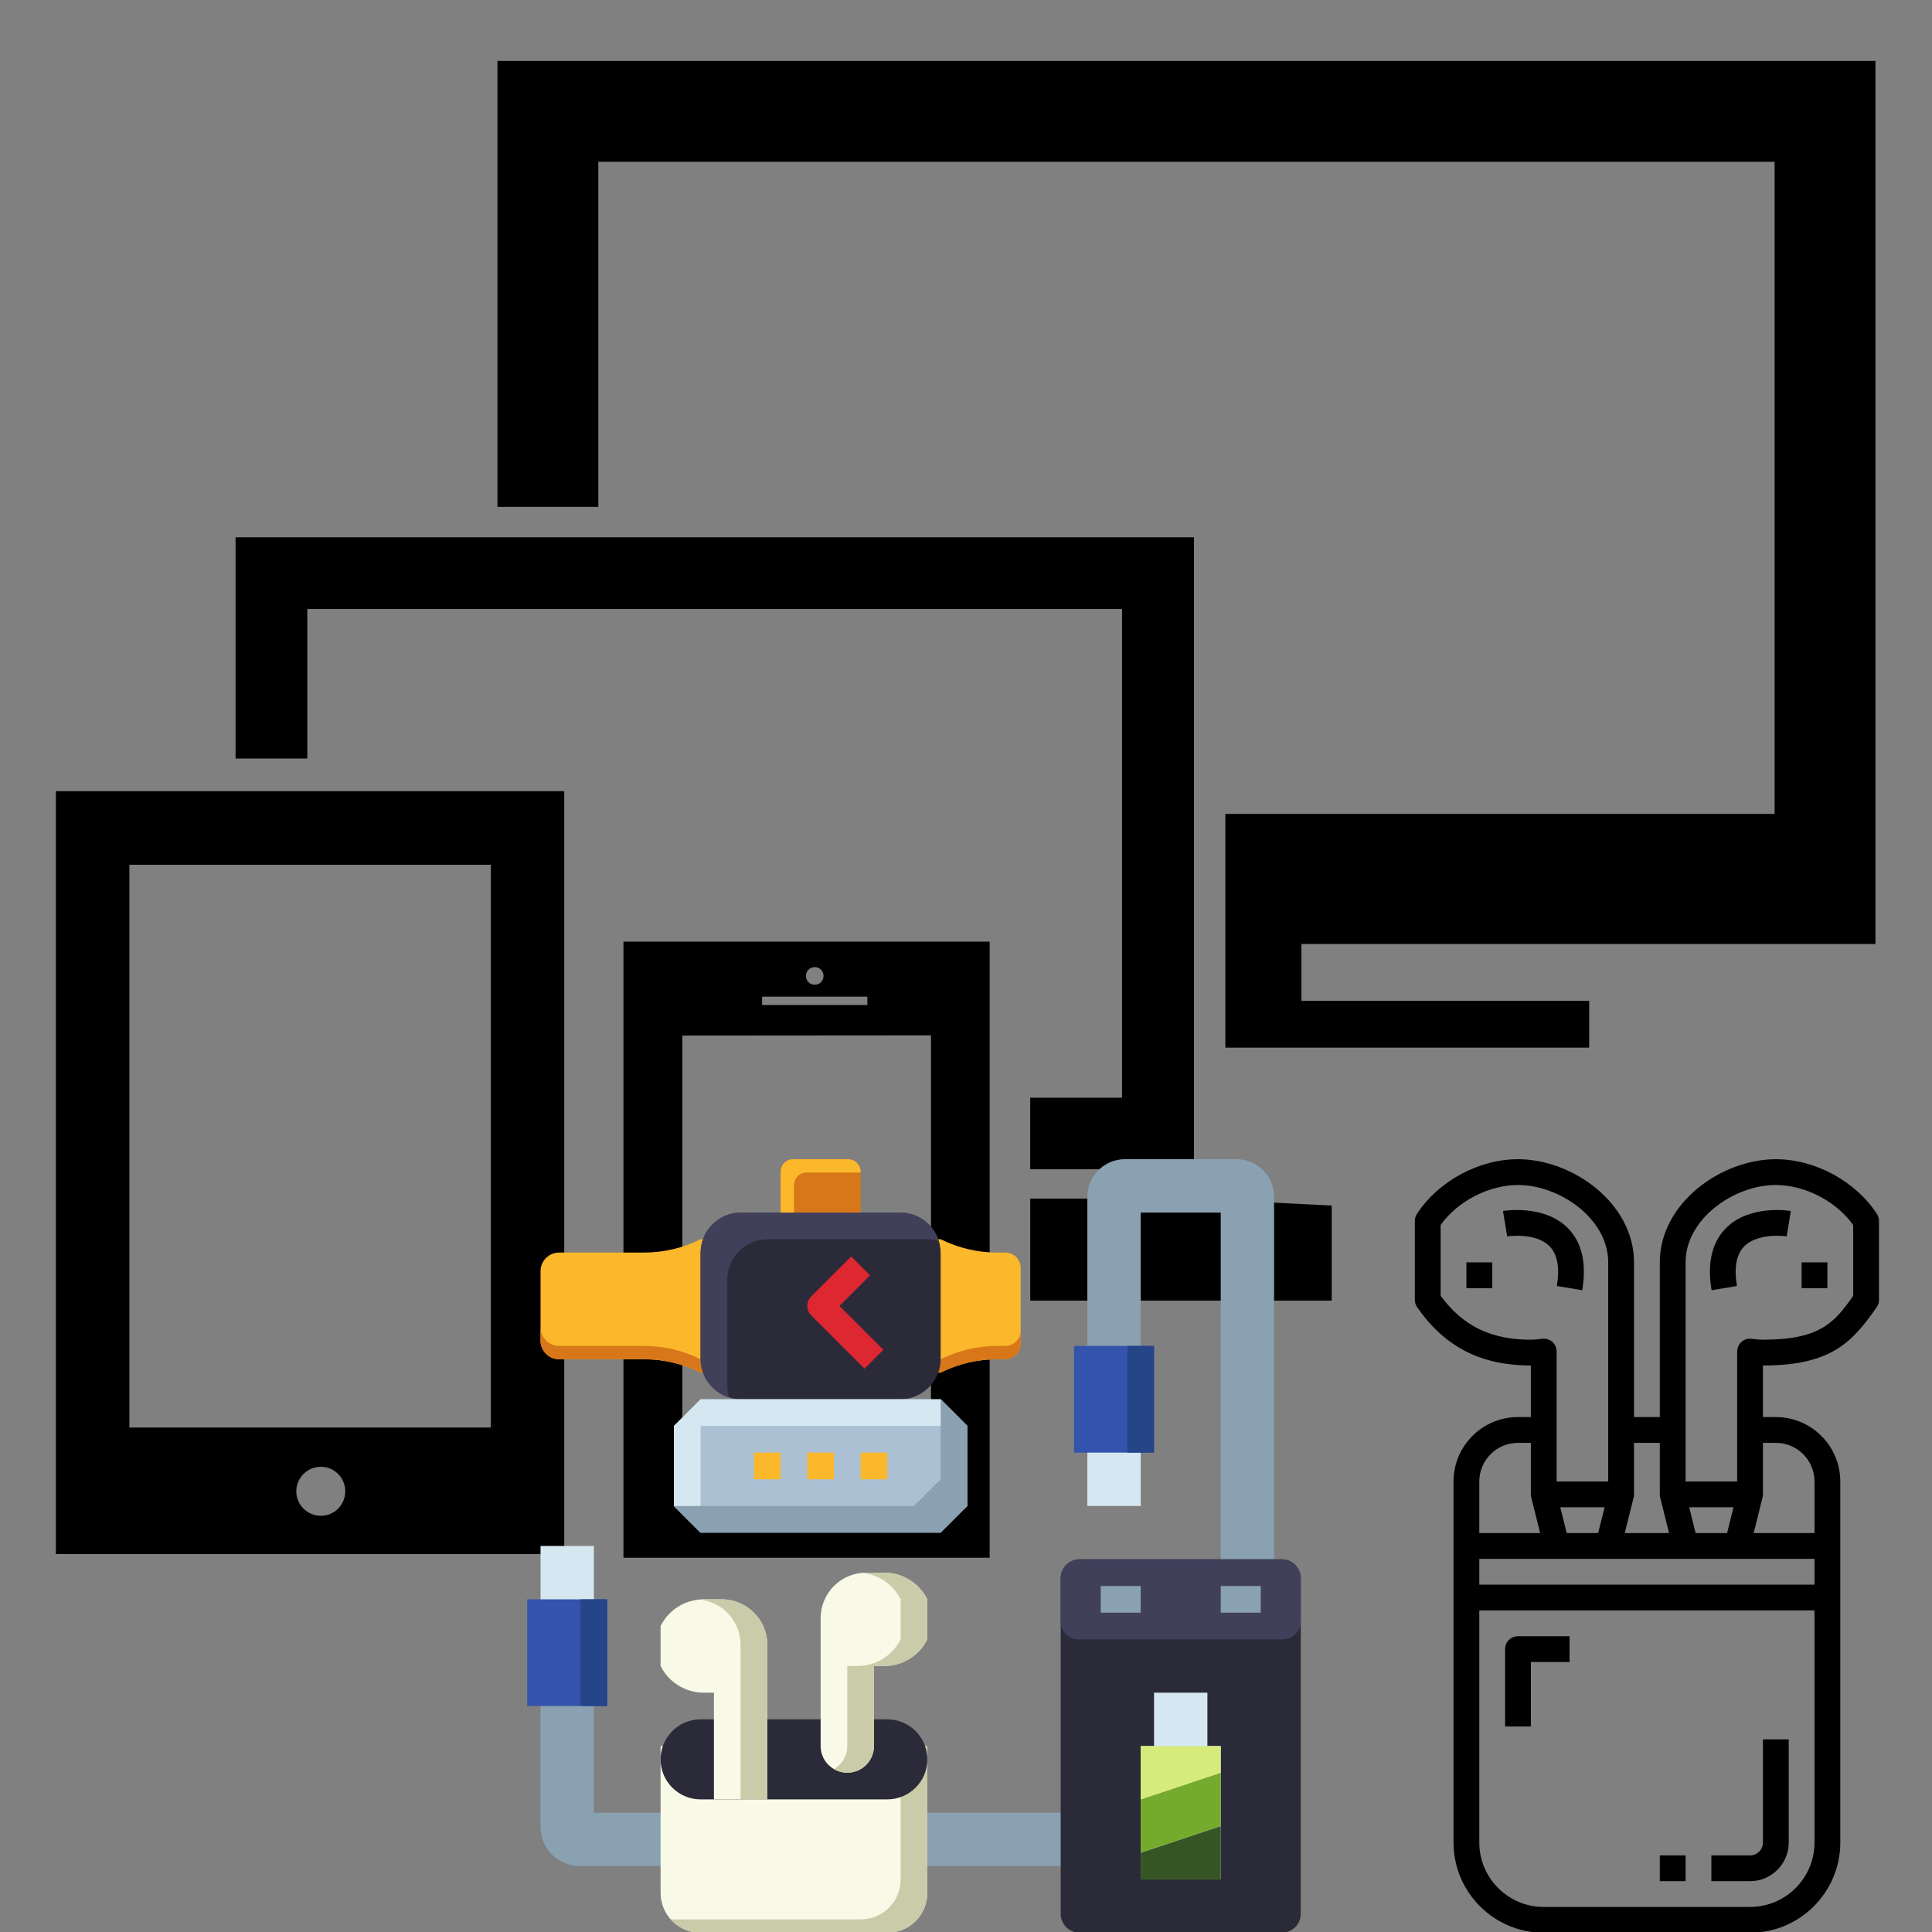
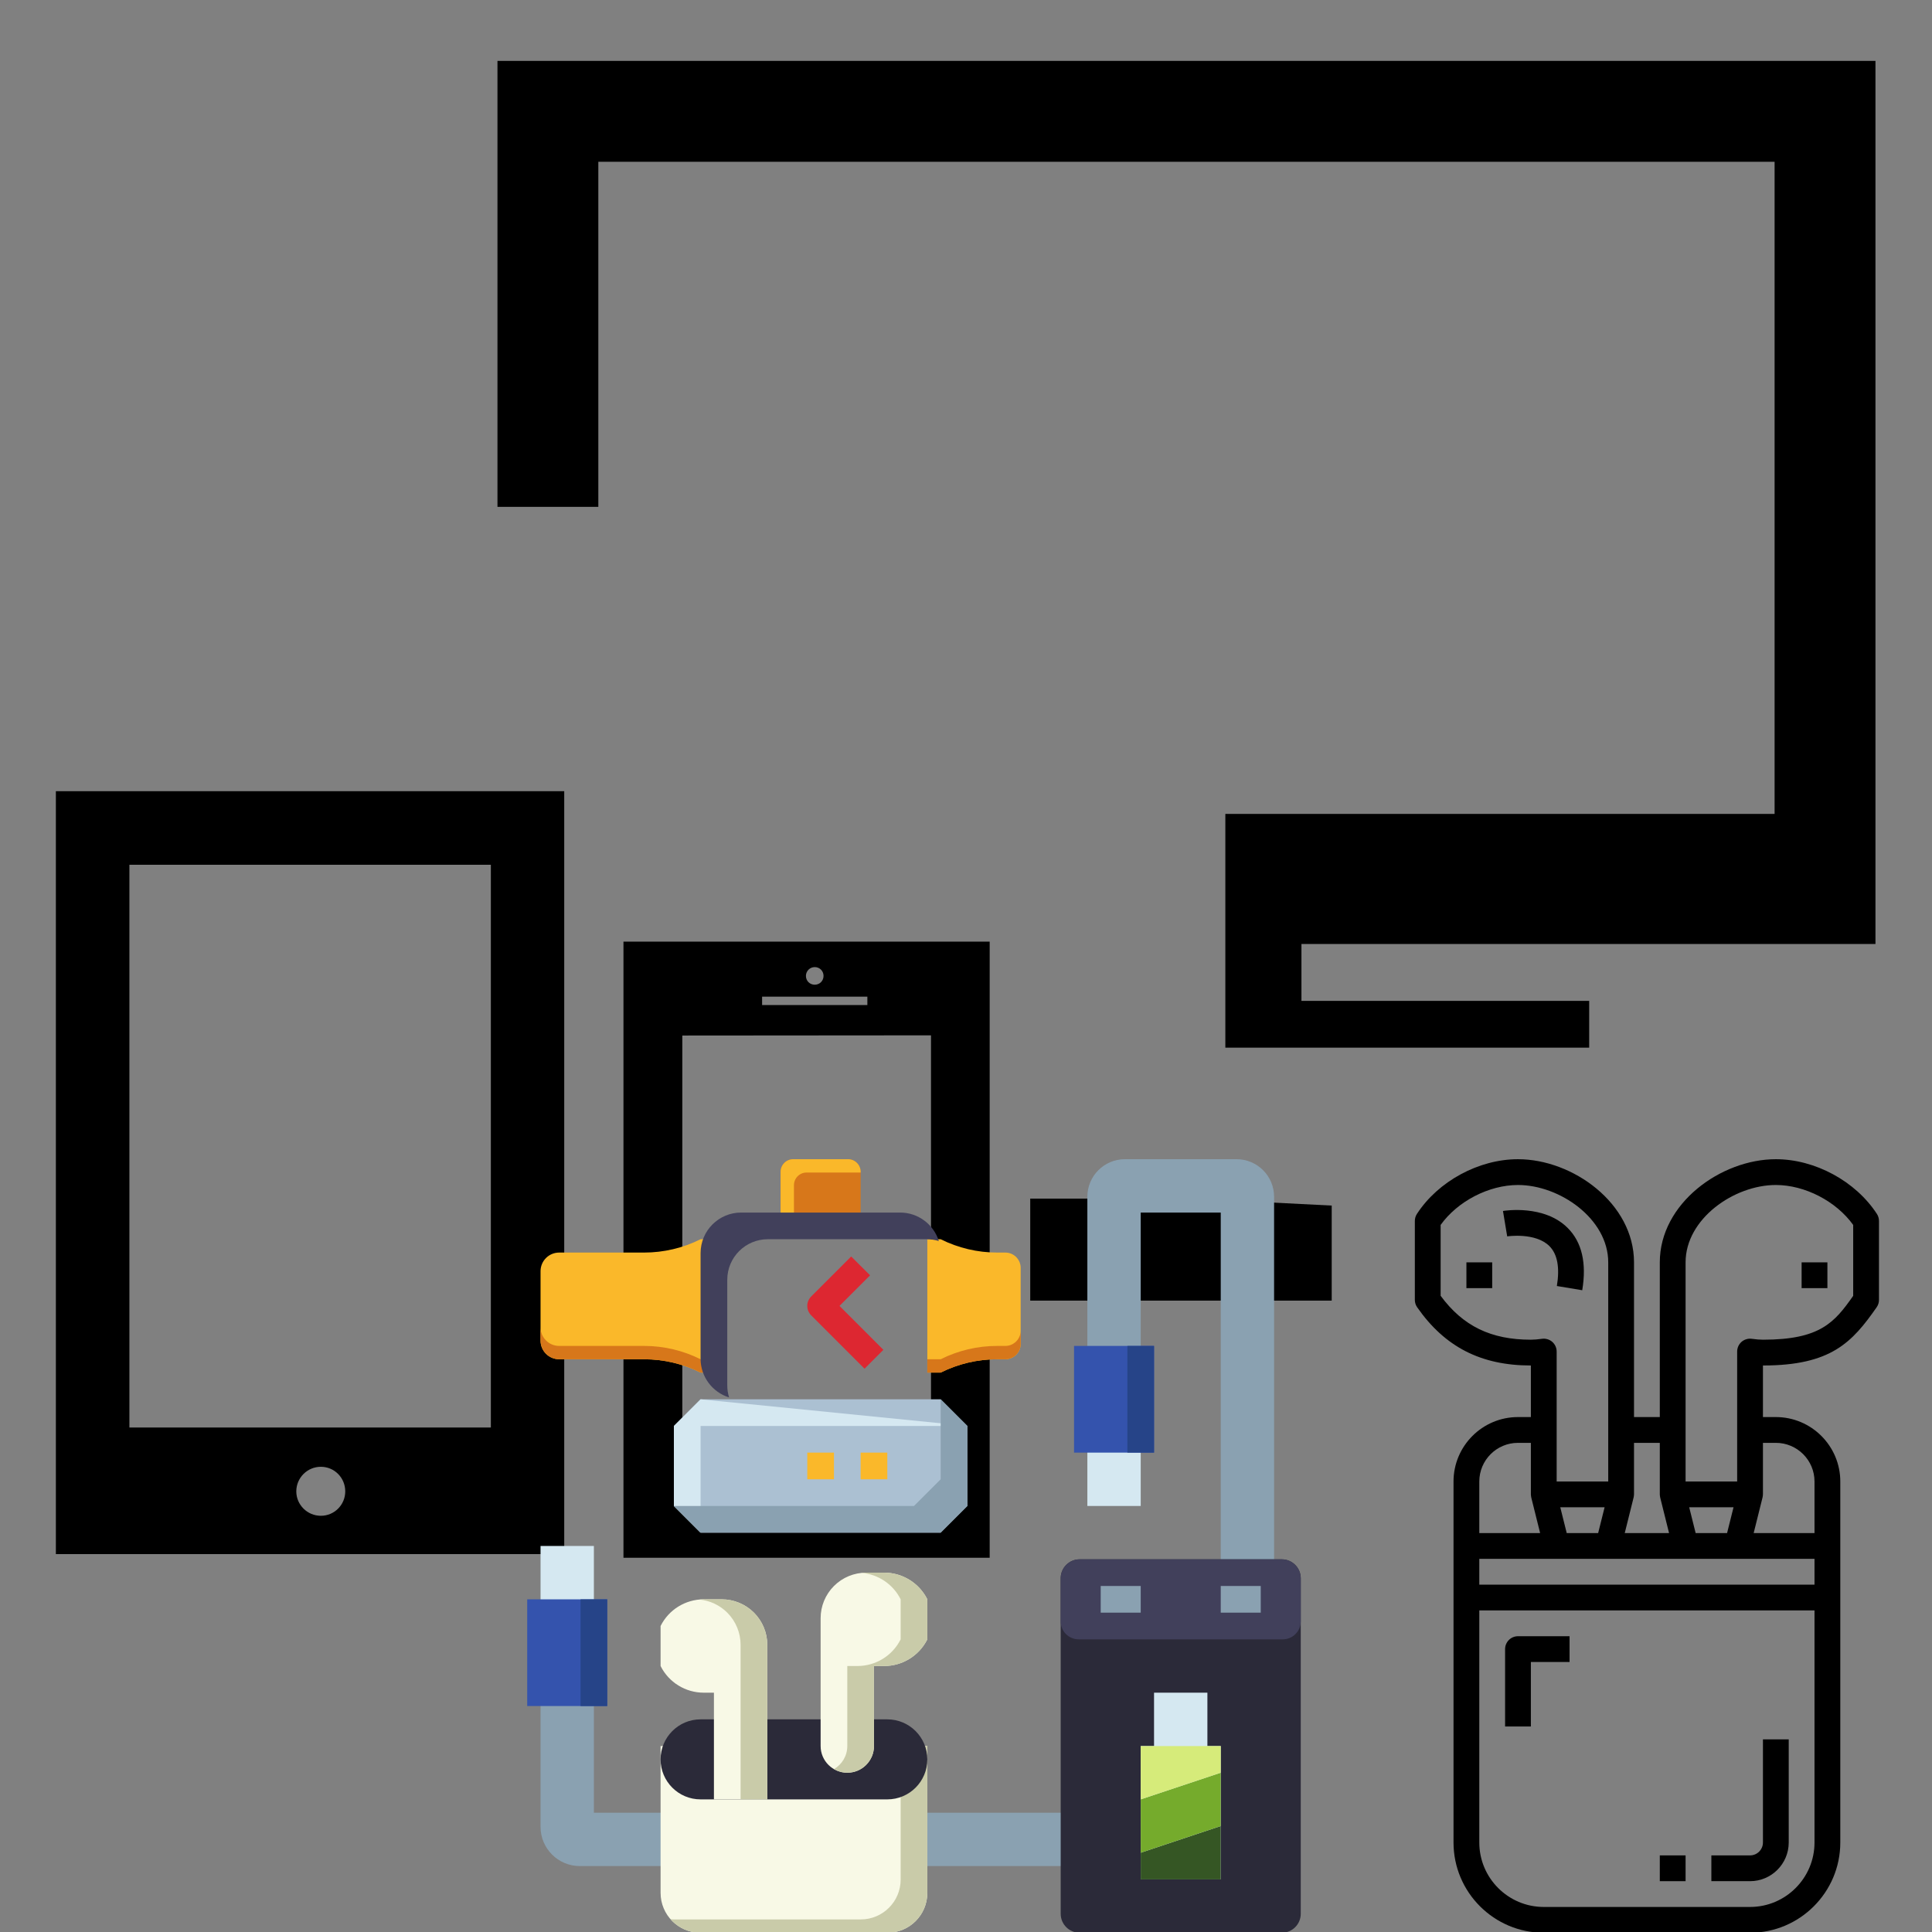
<svg xmlns="http://www.w3.org/2000/svg" width="384pt" viewBox="0 0 384 384" height="384pt" preserveAspectRatio="xMidYMid meet">
  <rect x="0" y="0" width="384" height="384" fill="#808080" stroke="none" />
  <defs>
    <clipPath xml:id="clip1" id="clip1">
      <path d="M 98 12.105 L 373 12.105 L 373 209 L 98 209 Z M 98 12.105 " />
    </clipPath>
    <clipPath xml:id="clip2" id="clip2">
      <path d="M 123 187 L 197 187 L 197 309.621 L 123 309.621 Z M 123 187 " />
    </clipPath>
    <clipPath xml:id="clip3" id="clip3">
      <path d="M 281.211 230.398 L 373.461 230.398 L 373.461 384 L 281.211 384 Z M 281.211 230.398 " />
    </clipPath>
    <clipPath xml:id="clip4" id="clip4">
      <path d="M 216 230.398 L 254 230.398 L 254 313 L 216 313 Z M 216 230.398 " />
    </clipPath>
    <clipPath xml:id="clip5" id="clip5">
      <path d="M 210 309 L 258.535 309 L 258.535 384 L 210 384 Z M 210 309 " />
    </clipPath>
    <clipPath xml:id="clip6" id="clip6">
      <path d="M 210 309 L 258.535 309 L 258.535 326 L 210 326 Z M 210 309 " />
    </clipPath>
    <clipPath xml:id="clip7" id="clip7">
      <path d="M 104.785 317 L 121 317 L 121 340 L 104.785 340 Z M 104.785 317 " />
    </clipPath>
    <clipPath xml:id="clip8" id="clip8">
      <path d="M 155 230.398 L 172 230.398 L 172 244 L 155 244 Z M 155 230.398 " />
    </clipPath>
  </defs>
  <g xml:id="surface1" id="surface1">
    <g clip-rule="nonzero" clip-path="url(#clip1)">
      <path style=" stroke:none;fill-rule:nonzero;fill:rgb(0%,0%,0%);fill-opacity:1;" d="M 372.762 187.625 L 372.762 12.105 L 98.875 12.105 L 98.875 100.738 L 118.922 100.738 L 118.922 32.156 L 352.715 32.156 L 352.715 161.773 L 243.547 161.773 L 243.547 208.227 L 315.863 208.227 L 315.863 198.93 L 258.672 198.93 L 258.672 187.625 Z M 372.762 187.625 " />
    </g>
    <path style=" stroke:none;fill-rule:nonzero;fill:rgb(0%,0%,0%);fill-opacity:1;" d="M 11.105 308.891 L 112.145 308.891 L 112.145 157.254 L 11.105 157.254 Z M 63.773 301.273 C 61.078 301.273 58.891 299.086 58.891 296.422 C 58.891 293.727 61.078 291.535 63.773 291.535 C 66.473 291.535 68.621 293.727 68.621 296.422 C 68.621 299.086 66.473 301.273 63.773 301.273 Z M 25.719 171.875 L 97.562 171.875 L 97.562 283.734 L 25.719 283.734 Z M 25.719 171.875 " />
    <path style=" stroke:none;fill-rule:nonzero;fill:rgb(0%,0%,0%);fill-opacity:1;" d="M 204.766 238.23 L 204.766 258.504 L 264.688 258.504 L 264.688 239.617 L 237.277 238.23 Z M 204.766 238.23 " />
    <g clip-rule="nonzero" clip-path="url(#clip2)">
      <path style=" stroke:none;fill-rule:nonzero;fill:rgb(0%,0%,0%);fill-opacity:1;" d="M 123.918 309.621 L 196.707 309.621 L 196.707 187.152 L 123.918 187.152 Z M 161.242 304.297 C 158.91 304.297 157.051 302.438 157.051 300.105 C 157.051 297.809 158.91 295.914 161.242 295.914 C 163.574 295.914 165.434 297.809 165.434 300.105 C 165.434 302.438 163.539 304.297 161.242 304.297 Z M 161.934 192.219 C 162.918 192.219 163.684 192.984 163.684 193.969 C 163.684 194.953 162.918 195.719 161.934 195.719 C 160.949 195.719 160.184 194.953 160.184 193.969 C 160.184 193.02 160.949 192.219 161.934 192.219 Z M 151.473 198.09 L 172.395 198.09 L 172.395 199.766 L 151.473 199.766 Z M 135.617 205.82 L 185.043 205.781 L 185.043 289.895 C 166.125 290.004 144.984 290.078 135.617 290.004 Z M 135.617 205.82 " />
    </g>
-     <path style=" stroke:none;fill-rule:nonzero;fill:rgb(0%,0%,0%);fill-opacity:1;" d="M 61.078 121.047 L 223.023 121.047 L 223.023 218.18 L 204.766 218.18 L 204.766 232.398 L 237.312 232.398 L 237.312 106.793 L 46.824 106.793 L 46.824 150.762 L 61.078 150.762 Z M 61.078 121.047 " />
    <path style=" stroke:none;fill-rule:nonzero;fill:rgb(0%,0%,0%);fill-opacity:1;" d="M 307.965 247.68 C 309.547 249.27 310.047 251.934 309.438 255.605 L 314.48 256.445 C 315.383 251.051 314.414 246.879 311.59 244.066 C 306.914 239.379 299.059 240.633 298.727 240.691 L 299.566 245.738 C 299.617 245.738 305.172 244.895 307.965 247.68 " />
    <path style=" stroke:none;fill-rule:nonzero;fill:rgb(0%,0%,0%);fill-opacity:1;" d="M 296.586 250.902 L 291.461 250.902 L 291.461 256.027 L 296.586 256.027 L 296.586 250.902 " />
    <g clip-rule="nonzero" clip-path="url(#clip3)">
      <path style=" stroke:none;fill-rule:nonzero;fill:rgb(0%,0%,0%);fill-opacity:1;" d="M 286.336 243.465 C 289.707 238.762 295.914 235.527 301.711 235.527 C 310.008 235.527 319.648 242.242 319.648 250.902 L 319.648 294.461 L 309.398 294.461 L 309.398 268.637 C 309.398 267.887 309.078 267.188 308.516 266.695 C 307.957 266.215 307.215 265.996 306.473 266.098 C 305.625 266.215 304.922 266.277 304.273 266.277 C 296.344 266.277 290.777 263.574 286.336 257.547 Z M 324.691 297.645 C 324.723 297.555 324.773 297.145 324.773 297.023 L 324.773 286.777 L 329.898 286.777 L 329.898 297.023 C 329.898 297.145 329.949 297.555 329.977 297.645 L 331.738 304.711 L 322.93 304.711 Z M 310.117 299.586 L 318.926 299.586 L 317.645 304.711 L 311.398 304.711 Z M 360.648 309.836 L 360.648 314.961 L 294.023 314.961 L 294.023 309.836 Z M 344.551 299.586 L 343.27 304.711 L 337.023 304.711 L 335.742 299.586 Z M 335.023 250.902 C 335.023 242.242 344.66 235.527 352.961 235.527 C 358.754 235.527 364.961 238.762 368.336 243.465 L 368.336 257.559 C 364.633 262.832 361.789 266.277 350.398 266.277 C 349.746 266.277 349.047 266.215 348.195 266.098 C 347.453 265.996 346.715 266.215 346.152 266.695 C 345.594 267.188 345.273 267.887 345.273 268.637 L 345.273 294.461 L 335.023 294.461 Z M 352.961 286.777 C 357.203 286.777 360.648 290.219 360.648 294.461 L 360.648 304.711 L 348.555 304.711 L 350.316 297.645 C 350.348 297.555 350.398 297.145 350.398 297.023 L 350.398 286.777 Z M 360.648 366.211 C 360.648 373.277 354.902 379.023 347.836 379.023 L 306.836 379.023 C 299.77 379.023 294.023 373.277 294.023 366.211 L 294.023 320.086 L 360.648 320.086 Z M 294.023 294.461 C 294.023 290.219 297.465 286.777 301.711 286.777 L 304.273 286.777 L 304.273 297.023 C 304.273 297.145 304.324 297.555 304.352 297.645 L 306.113 304.711 L 294.023 304.711 Z M 304.273 271.402 L 304.273 281.652 L 301.711 281.652 C 294.645 281.652 288.898 287.395 288.898 294.461 L 288.898 366.211 C 288.898 376.102 296.945 384.148 306.836 384.148 L 347.836 384.148 C 357.723 384.148 365.773 376.102 365.773 366.211 L 365.773 294.461 C 365.773 287.395 360.027 281.652 352.961 281.652 L 350.398 281.652 L 350.398 271.402 C 363.922 271.402 368.125 266.816 373 259.828 C 373.301 259.398 373.461 258.891 373.461 258.367 L 373.461 242.672 C 373.461 242.184 373.32 241.691 373.051 241.281 C 368.824 234.777 360.758 230.402 352.961 230.402 C 342.07 230.402 329.898 239.172 329.898 250.902 L 329.898 281.652 L 324.773 281.652 L 324.773 250.902 C 324.773 239.172 312.602 230.402 301.711 230.402 C 293.914 230.402 285.844 234.777 281.621 241.281 C 281.352 241.691 281.211 242.184 281.211 242.672 L 281.211 258.367 C 281.211 258.891 281.371 259.398 281.672 259.828 C 287.176 267.727 294.363 271.402 304.273 271.402 " />
    </g>
-     <path style=" stroke:none;fill-rule:nonzero;fill:rgb(0%,0%,0%);fill-opacity:1;" d="M 346.695 247.699 C 349.016 245.367 353.551 245.496 355.113 245.746 L 355.941 240.691 C 355.613 240.633 347.754 239.391 343.082 244.066 C 340.258 246.879 339.285 251.051 340.188 256.445 L 345.23 255.605 C 344.621 251.941 345.121 249.281 346.695 247.699 " />
    <path style=" stroke:none;fill-rule:nonzero;fill:rgb(0%,0%,0%);fill-opacity:1;" d="M 363.211 250.902 L 358.086 250.902 L 358.086 256.027 L 363.211 256.027 L 363.211 250.902 " />
    <path style=" stroke:none;fill-rule:nonzero;fill:rgb(0%,0%,0%);fill-opacity:1;" d="M 304.273 330.336 L 311.961 330.336 L 311.961 325.211 L 301.711 325.211 C 300.297 325.211 299.148 326.363 299.148 327.773 L 299.148 343.148 L 304.273 343.148 L 304.273 330.336 " />
    <path style=" stroke:none;fill-rule:nonzero;fill:rgb(0%,0%,0%);fill-opacity:1;" d="M 355.523 366.211 L 355.523 345.711 L 350.398 345.711 L 350.398 366.211 C 350.398 367.621 349.246 368.773 347.836 368.773 L 340.148 368.773 L 340.148 373.898 L 347.836 373.898 C 352.078 373.898 355.523 370.453 355.523 366.211 " />
    <path style=" stroke:none;fill-rule:nonzero;fill:rgb(0%,0%,0%);fill-opacity:1;" d="M 335.023 368.773 L 329.898 368.773 L 329.898 373.898 L 335.023 373.898 L 335.023 368.773 " />
    <path style=" stroke:none;fill-rule:nonzero;fill:rgb(54.12%,63.139%,69.409%);fill-opacity:1;" d="M 118.039 360.293 L 118.039 336.434 L 107.438 336.434 L 107.438 363.094 C 107.438 367.402 110.93 370.895 115.238 370.895 L 216.121 370.895 L 216.121 360.293 L 118.039 360.293 " />
    <g clip-rule="nonzero" clip-path="url(#clip4)">
      <path style=" stroke:none;fill-rule:nonzero;fill:rgb(54.12%,63.139%,69.409%);fill-opacity:1;" d="M 216.121 237.863 L 216.121 270.164 L 226.727 270.164 L 226.727 241.004 L 242.633 241.004 L 242.633 312.578 L 253.234 312.578 L 253.234 237.863 C 253.234 233.742 249.895 230.398 245.773 230.398 L 223.586 230.398 C 219.465 230.398 216.121 233.742 216.121 237.863 " />
    </g>
    <g clip-rule="nonzero" clip-path="url(#clip5)">
      <path style=" stroke:none;fill-rule:nonzero;fill:rgb(16.859%,16.469%,22.35%);fill-opacity:1;" d="M 254.766 384.148 L 214.59 384.148 C 212.508 384.148 210.82 382.461 210.82 380.379 L 210.82 313.695 C 210.82 311.613 212.508 309.926 214.59 309.926 L 254.766 309.926 C 256.848 309.926 258.535 311.613 258.535 313.695 L 258.535 380.379 C 258.535 382.461 256.848 384.148 254.766 384.148 " />
    </g>
    <path style=" stroke:none;fill-rule:nonzero;fill:rgb(97.249%,97.649%,90.199%);fill-opacity:1;" d="M 176.387 384.148 L 139.219 384.148 C 134.844 384.148 131.297 380.602 131.297 376.227 L 131.297 347.039 L 184.312 347.039 L 184.312 376.227 C 184.312 380.602 180.766 384.148 176.387 384.148 " />
    <path style=" stroke:none;fill-rule:nonzero;fill:rgb(78.819%,79.61%,66.269%);fill-opacity:1;" d="M 179.012 347.039 L 179.012 373.574 C 179.012 377.953 175.461 381.5 171.086 381.5 L 133.918 381.5 C 133.703 381.5 133.492 381.488 133.281 381.469 C 134.734 383.113 136.855 384.148 139.219 384.148 L 176.387 384.148 C 180.766 384.148 184.312 380.602 184.312 376.227 L 184.312 347.039 L 179.012 347.039 " />
    <g clip-rule="nonzero" clip-path="url(#clip6)">
      <path style=" stroke:none;fill-rule:nonzero;fill:rgb(25.49%,25.099%,35.689%);fill-opacity:1;" d="M 254.766 309.926 L 214.59 309.926 C 212.508 309.926 210.82 311.613 210.82 313.695 L 210.82 322.258 C 210.82 324.23 212.422 325.832 214.395 325.832 L 254.961 325.832 C 256.934 325.832 258.535 324.23 258.535 322.258 L 258.535 313.695 C 258.535 311.613 256.848 309.926 254.766 309.926 " />
    </g>
    <path style=" stroke:none;fill-rule:nonzero;fill:rgb(54.12%,63.139%,69.409%);fill-opacity:1;" d="M 226.727 320.527 L 218.773 320.527 L 218.773 315.227 L 226.727 315.227 L 226.727 320.527 " />
    <path style=" stroke:none;fill-rule:nonzero;fill:rgb(83.53%,90.979%,94.51%);fill-opacity:1;" d="M 239.98 347.039 L 239.98 336.434 L 229.375 336.434 L 229.375 347.039 L 226.727 347.039 L 226.727 373.547 L 242.633 373.547 L 242.633 347.039 L 239.98 347.039 " />
    <path style=" stroke:none;fill-rule:nonzero;fill:rgb(54.12%,63.139%,69.409%);fill-opacity:1;" d="M 250.582 320.527 L 242.633 320.527 L 242.633 315.227 L 250.582 315.227 L 250.582 320.527 " />
    <path style=" stroke:none;fill-rule:nonzero;fill:rgb(20.779%,33.73%,14.119%);fill-opacity:1;" d="M 226.727 373.547 L 242.633 373.547 L 242.633 362.941 L 226.727 368.246 L 226.727 373.547 " />
    <path style=" stroke:none;fill-rule:nonzero;fill:rgb(45.879%,67.059%,17.249%);fill-opacity:1;" d="M 226.727 368.246 L 242.633 362.941 L 242.633 352.34 L 226.727 357.641 L 226.727 368.246 " />
    <path style=" stroke:none;fill-rule:nonzero;fill:rgb(83.919%,92.159%,47.839%);fill-opacity:1;" d="M 226.727 347.039 L 226.727 357.641 L 242.633 352.34 L 242.633 347.039 L 226.727 347.039 " />
    <path style=" stroke:none;fill-rule:nonzero;fill:rgb(16.859%,16.469%,22.35%);fill-opacity:1;" d="M 176.359 357.641 L 139.246 357.641 C 134.855 357.641 131.297 354.082 131.297 349.688 C 131.297 345.297 134.855 341.734 139.246 341.734 L 176.359 341.734 C 180.75 341.734 184.312 345.297 184.312 349.688 C 184.312 354.082 180.75 357.641 176.359 357.641 " />
    <path style=" stroke:none;fill-rule:nonzero;fill:rgb(97.249%,97.649%,90.199%);fill-opacity:1;" d="M 168.406 352.34 C 165.48 352.34 163.105 349.965 163.105 347.039 L 163.105 321.625 C 163.105 319.227 164.059 316.926 165.758 315.227 C 167.453 313.531 169.754 312.578 172.156 312.578 L 175.734 312.578 C 179.367 312.578 182.688 314.629 184.312 317.879 L 184.312 325.832 C 182.688 329.078 179.367 331.133 175.734 331.133 L 173.707 331.133 L 173.707 347.039 C 173.707 349.965 171.336 352.34 168.406 352.34 " />
    <path style=" stroke:none;fill-rule:nonzero;fill:rgb(78.819%,79.61%,66.269%);fill-opacity:1;" d="M 175.734 312.578 L 172.156 312.578 C 171.863 312.578 171.574 312.594 171.285 312.621 C 174.578 312.914 177.516 314.887 179.012 317.879 L 179.012 325.832 C 177.387 329.078 174.066 331.133 170.43 331.133 L 168.406 331.133 L 168.406 347.039 C 168.406 349 167.34 350.707 165.758 351.625 C 166.535 352.078 167.441 352.34 168.406 352.34 C 171.336 352.34 173.707 349.965 173.707 347.039 L 173.707 331.133 L 175.734 331.133 C 179.367 331.133 182.688 329.078 184.312 325.832 L 184.312 317.879 C 182.688 314.629 179.367 312.578 175.734 312.578 " />
    <path style=" stroke:none;fill-rule:nonzero;fill:rgb(97.249%,97.649%,90.199%);fill-opacity:1;" d="M 141.898 357.641 L 152.504 357.641 L 152.504 326.93 C 152.504 324.527 151.547 322.227 149.852 320.527 C 148.152 318.832 145.852 317.879 143.453 317.879 L 139.875 317.879 C 136.242 317.879 132.918 319.93 131.297 323.18 L 131.297 331.133 C 132.918 334.383 136.242 336.434 139.875 336.434 L 141.898 336.434 L 141.898 357.641 " />
    <path style=" stroke:none;fill-rule:nonzero;fill:rgb(78.819%,79.61%,66.269%);fill-opacity:1;" d="M 149.852 320.527 C 148.152 318.832 145.852 317.879 143.453 317.879 L 139.875 317.879 C 139.586 317.879 139.301 317.898 139.02 317.922 C 141.102 318.121 143.059 319.039 144.551 320.527 C 146.246 322.227 147.199 324.527 147.199 326.93 L 147.199 357.641 L 152.504 357.641 L 152.504 326.93 C 152.504 324.527 151.547 322.227 149.852 320.527 " />
    <path style=" stroke:none;fill-rule:nonzero;fill:rgb(83.53%,90.979%,94.51%);fill-opacity:1;" d="M 118.039 320.527 L 107.438 320.527 L 107.438 307.273 L 118.039 307.273 L 118.039 320.527 " />
    <g clip-rule="nonzero" clip-path="url(#clip7)">
      <path style=" stroke:none;fill-rule:nonzero;fill:rgb(20.389%,32.549%,67.839%);fill-opacity:1;" d="M 120.691 339.086 L 104.785 339.086 L 104.785 317.879 L 120.691 317.879 L 120.691 339.086 " />
    </g>
    <path style=" stroke:none;fill-rule:nonzero;fill:rgb(14.899%,26.669%,53.329%);fill-opacity:1;" d="M 120.691 339.086 L 115.391 339.086 L 115.391 317.879 L 120.691 317.879 L 120.691 339.086 " />
    <path style=" stroke:none;fill-rule:nonzero;fill:rgb(83.53%,90.979%,94.51%);fill-opacity:1;" d="M 226.727 286.066 L 216.121 286.066 L 216.121 299.324 L 226.727 299.324 L 226.727 286.066 " />
    <path style=" stroke:none;fill-rule:nonzero;fill:rgb(20.389%,32.549%,67.839%);fill-opacity:1;" d="M 229.375 267.512 L 213.473 267.512 L 213.473 288.719 L 229.375 288.719 L 229.375 267.512 " />
    <path style=" stroke:none;fill-rule:nonzero;fill:rgb(14.899%,26.669%,53.329%);fill-opacity:1;" d="M 229.375 267.512 L 224.074 267.512 L 224.074 288.719 L 229.375 288.719 L 229.375 267.512 " />
    <path style=" stroke:none;fill-rule:nonzero;fill:rgb(98.039%,72.159%,16.469%);fill-opacity:1;" d="M 139.246 272.812 C 135.762 271.07 131.918 270.164 128.02 270.164 L 111.141 270.164 C 109.094 270.164 107.438 268.504 107.438 266.461 L 107.438 252.656 C 107.438 250.613 109.094 248.957 111.141 248.957 L 128.02 248.957 C 131.918 248.957 135.762 248.047 139.246 246.305 L 141.898 246.305 L 141.898 272.812 L 139.246 272.812 " />
    <path style=" stroke:none;fill-rule:nonzero;fill:rgb(84.309%,46.669%,10.199%);fill-opacity:1;" d="M 128.02 267.512 L 111.141 267.512 C 109.094 267.512 107.438 265.855 107.438 263.809 L 107.438 266.461 C 107.438 268.504 109.094 270.164 111.141 270.164 L 128.02 270.164 C 131.918 270.164 135.762 271.07 139.246 272.812 L 141.898 272.812 L 141.898 270.164 L 139.246 270.164 C 135.762 268.418 131.918 267.512 128.02 267.512 " />
    <path style=" stroke:none;fill-rule:nonzero;fill:rgb(98.039%,72.159%,16.469%);fill-opacity:1;" d="M 199.82 270.164 L 198.191 270.164 C 194.293 270.164 190.449 271.07 186.965 272.812 L 184.312 272.812 L 184.312 246.305 L 186.965 246.305 C 190.449 248.047 194.293 248.957 198.191 248.957 L 199.82 248.957 C 201.504 248.957 202.867 250.32 202.867 252.004 L 202.867 267.113 C 202.867 268.797 201.504 270.164 199.82 270.164 " />
    <path style=" stroke:none;fill-rule:nonzero;fill:rgb(84.309%,46.669%,10.199%);fill-opacity:1;" d="M 199.82 267.512 L 198.191 267.512 C 194.293 267.512 190.449 268.418 186.965 270.164 L 184.312 270.164 L 184.312 272.812 L 186.965 272.812 C 190.449 271.07 194.293 270.164 198.191 270.164 L 199.82 270.164 C 201.504 270.164 202.867 268.797 202.867 267.113 L 202.867 264.465 C 202.867 266.148 201.504 267.512 199.82 267.512 " />
-     <path style=" stroke:none;fill-rule:nonzero;fill:rgb(16.859%,16.469%,22.35%);fill-opacity:1;" d="M 178.902 278.117 L 147.309 278.117 C 142.859 278.117 139.246 274.504 139.246 270.055 L 139.246 249.066 C 139.246 244.613 142.859 241.004 147.309 241.004 L 178.902 241.004 C 183.352 241.004 186.965 244.613 186.965 249.066 L 186.965 270.055 C 186.965 274.504 183.352 278.117 178.902 278.117 " />
    <g clip-rule="nonzero" clip-path="url(#clip8)">
      <path style=" stroke:none;fill-rule:nonzero;fill:rgb(84.309%,46.669%,10.199%);fill-opacity:1;" d="M 171.059 243.656 L 155.152 243.656 L 155.152 232.914 C 155.152 231.523 156.277 230.398 157.668 230.398 L 168.543 230.398 C 169.934 230.398 171.059 231.523 171.059 232.914 L 171.059 243.656 " />
      <path style=" stroke:none;fill-rule:nonzero;fill:rgb(98.039%,72.159%,16.469%);fill-opacity:1;" d="M 157.805 235.566 C 157.805 234.176 158.93 233.051 160.316 233.051 L 171.059 233.051 L 171.059 232.914 C 171.059 231.523 169.934 230.398 168.543 230.398 L 157.668 230.398 C 156.277 230.398 155.152 231.523 155.152 232.914 L 155.152 243.656 L 157.805 243.656 L 157.805 235.566 " />
    </g>
    <path style=" stroke:none;fill-rule:nonzero;fill:rgb(25.49%,25.099%,35.689%);fill-opacity:1;" d="M 144.551 275.355 L 144.551 254.367 C 144.551 249.914 148.16 246.305 152.613 246.305 L 184.203 246.305 C 185.039 246.305 185.844 246.434 186.602 246.668 C 185.578 243.387 182.52 241.004 178.902 241.004 L 147.309 241.004 C 142.859 241.004 139.246 244.613 139.246 249.066 L 139.246 270.055 C 139.246 273.672 141.629 276.73 144.91 277.754 C 144.676 276.996 144.551 276.191 144.551 275.355 " />
    <path style=" stroke:none;fill-rule:nonzero;fill:rgb(86.67%,15.289%,19.22%);fill-opacity:1;" d="M 171.836 272.039 L 161.23 261.434 C 160.195 260.398 160.195 258.723 161.23 257.684 L 169.184 249.734 L 172.934 253.48 L 166.855 259.559 L 175.582 268.289 L 171.836 272.039 " />
    <path style=" stroke:none;fill-rule:nonzero;fill:rgb(67.059%,75.29%,82.349%);fill-opacity:1;" d="M 192.266 299.324 L 186.965 304.625 L 139.246 304.625 L 133.945 299.324 L 133.945 283.418 L 139.246 278.117 L 186.965 278.117 L 192.266 283.418 L 192.266 299.324 " />
-     <path style=" stroke:none;fill-rule:nonzero;fill:rgb(83.53%,90.979%,94.51%);fill-opacity:1;" d="M 192.266 283.418 L 186.965 278.117 L 139.246 278.117 L 133.945 283.418 L 133.945 299.324 L 139.246 304.625 L 139.246 283.418 L 192.266 283.418 " />
+     <path style=" stroke:none;fill-rule:nonzero;fill:rgb(83.53%,90.979%,94.51%);fill-opacity:1;" d="M 192.266 283.418 L 139.246 278.117 L 133.945 283.418 L 133.945 299.324 L 139.246 304.625 L 139.246 283.418 L 192.266 283.418 " />
    <path style=" stroke:none;fill-rule:nonzero;fill:rgb(54.12%,63.139%,69.409%);fill-opacity:1;" d="M 186.965 278.117 L 186.965 294.02 L 181.66 299.324 L 133.945 299.324 L 139.246 304.625 L 186.965 304.625 L 192.266 299.324 L 192.266 283.418 L 186.965 278.117 " />
-     <path style=" stroke:none;fill-rule:nonzero;fill:rgb(98.039%,72.159%,16.469%);fill-opacity:1;" d="M 155.152 294.02 L 149.852 294.02 L 149.852 288.719 L 155.152 288.719 L 155.152 294.02 " />
    <path style=" stroke:none;fill-rule:nonzero;fill:rgb(98.039%,72.159%,16.469%);fill-opacity:1;" d="M 165.758 294.02 L 160.453 294.02 L 160.453 288.719 L 165.758 288.719 L 165.758 294.02 " />
    <path style=" stroke:none;fill-rule:nonzero;fill:rgb(98.039%,72.159%,16.469%);fill-opacity:1;" d="M 176.359 294.02 L 171.059 294.02 L 171.059 288.719 L 176.359 288.719 L 176.359 294.02 " />
  </g>
</svg>